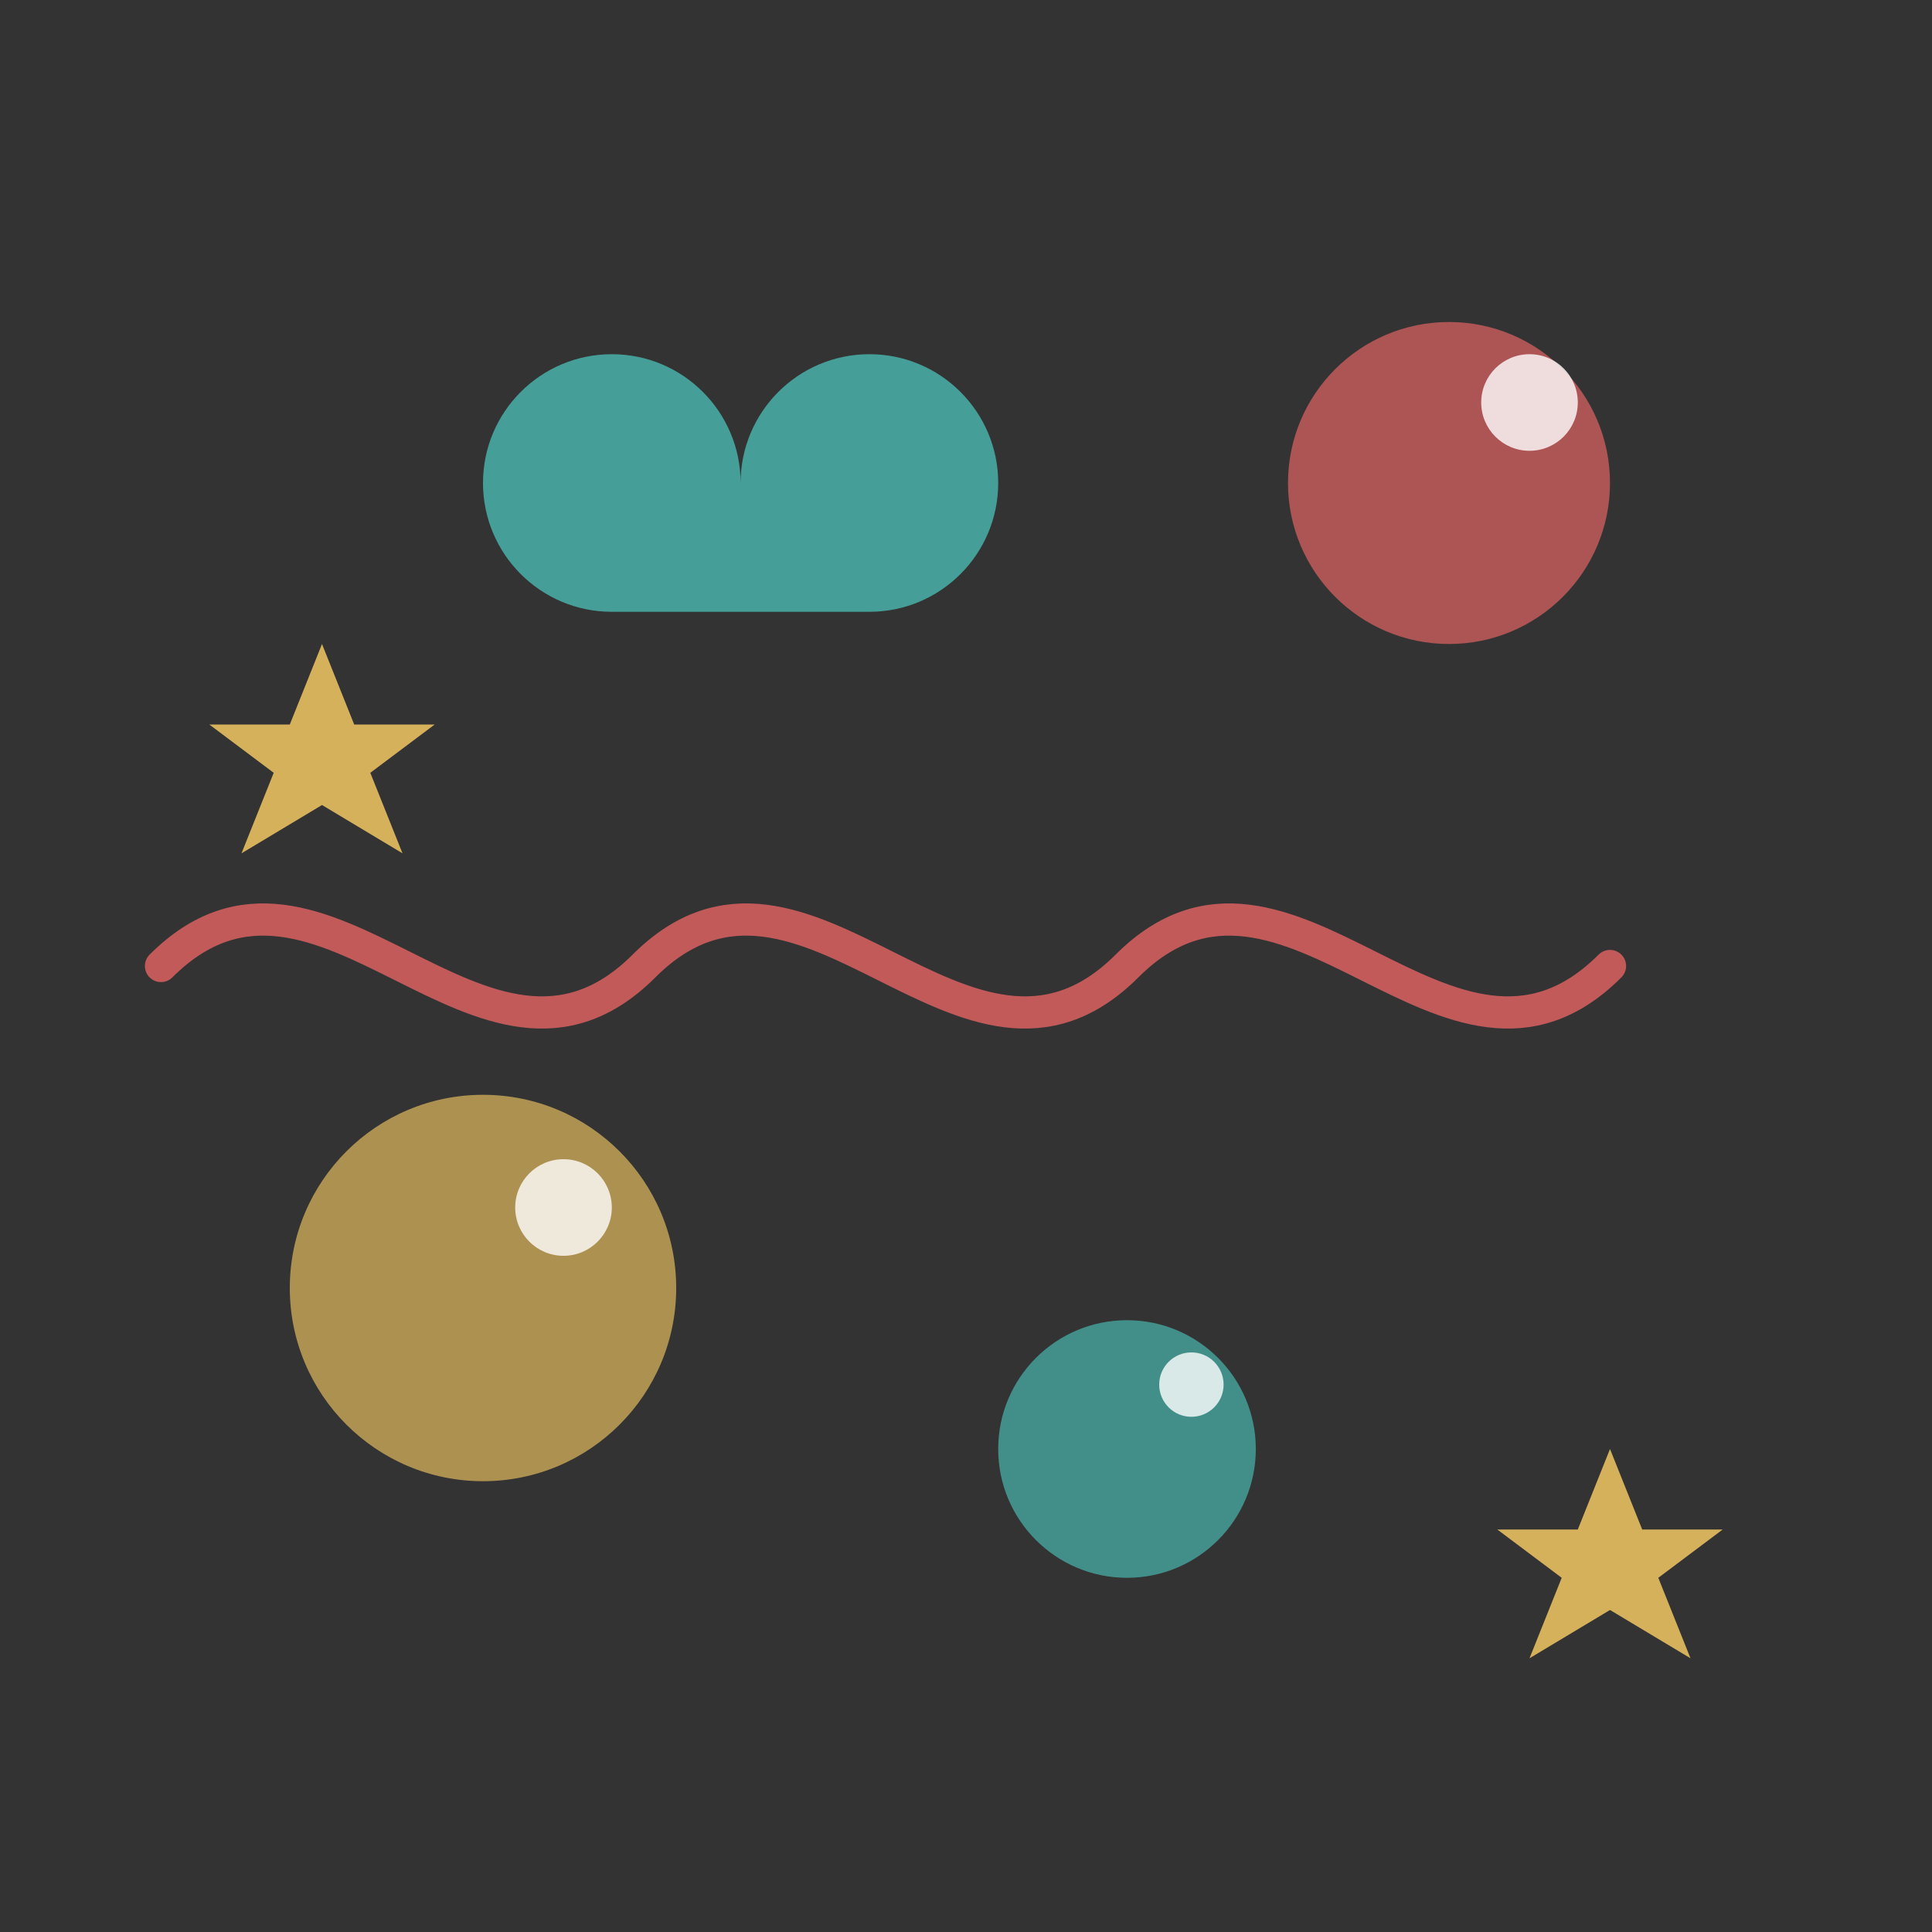
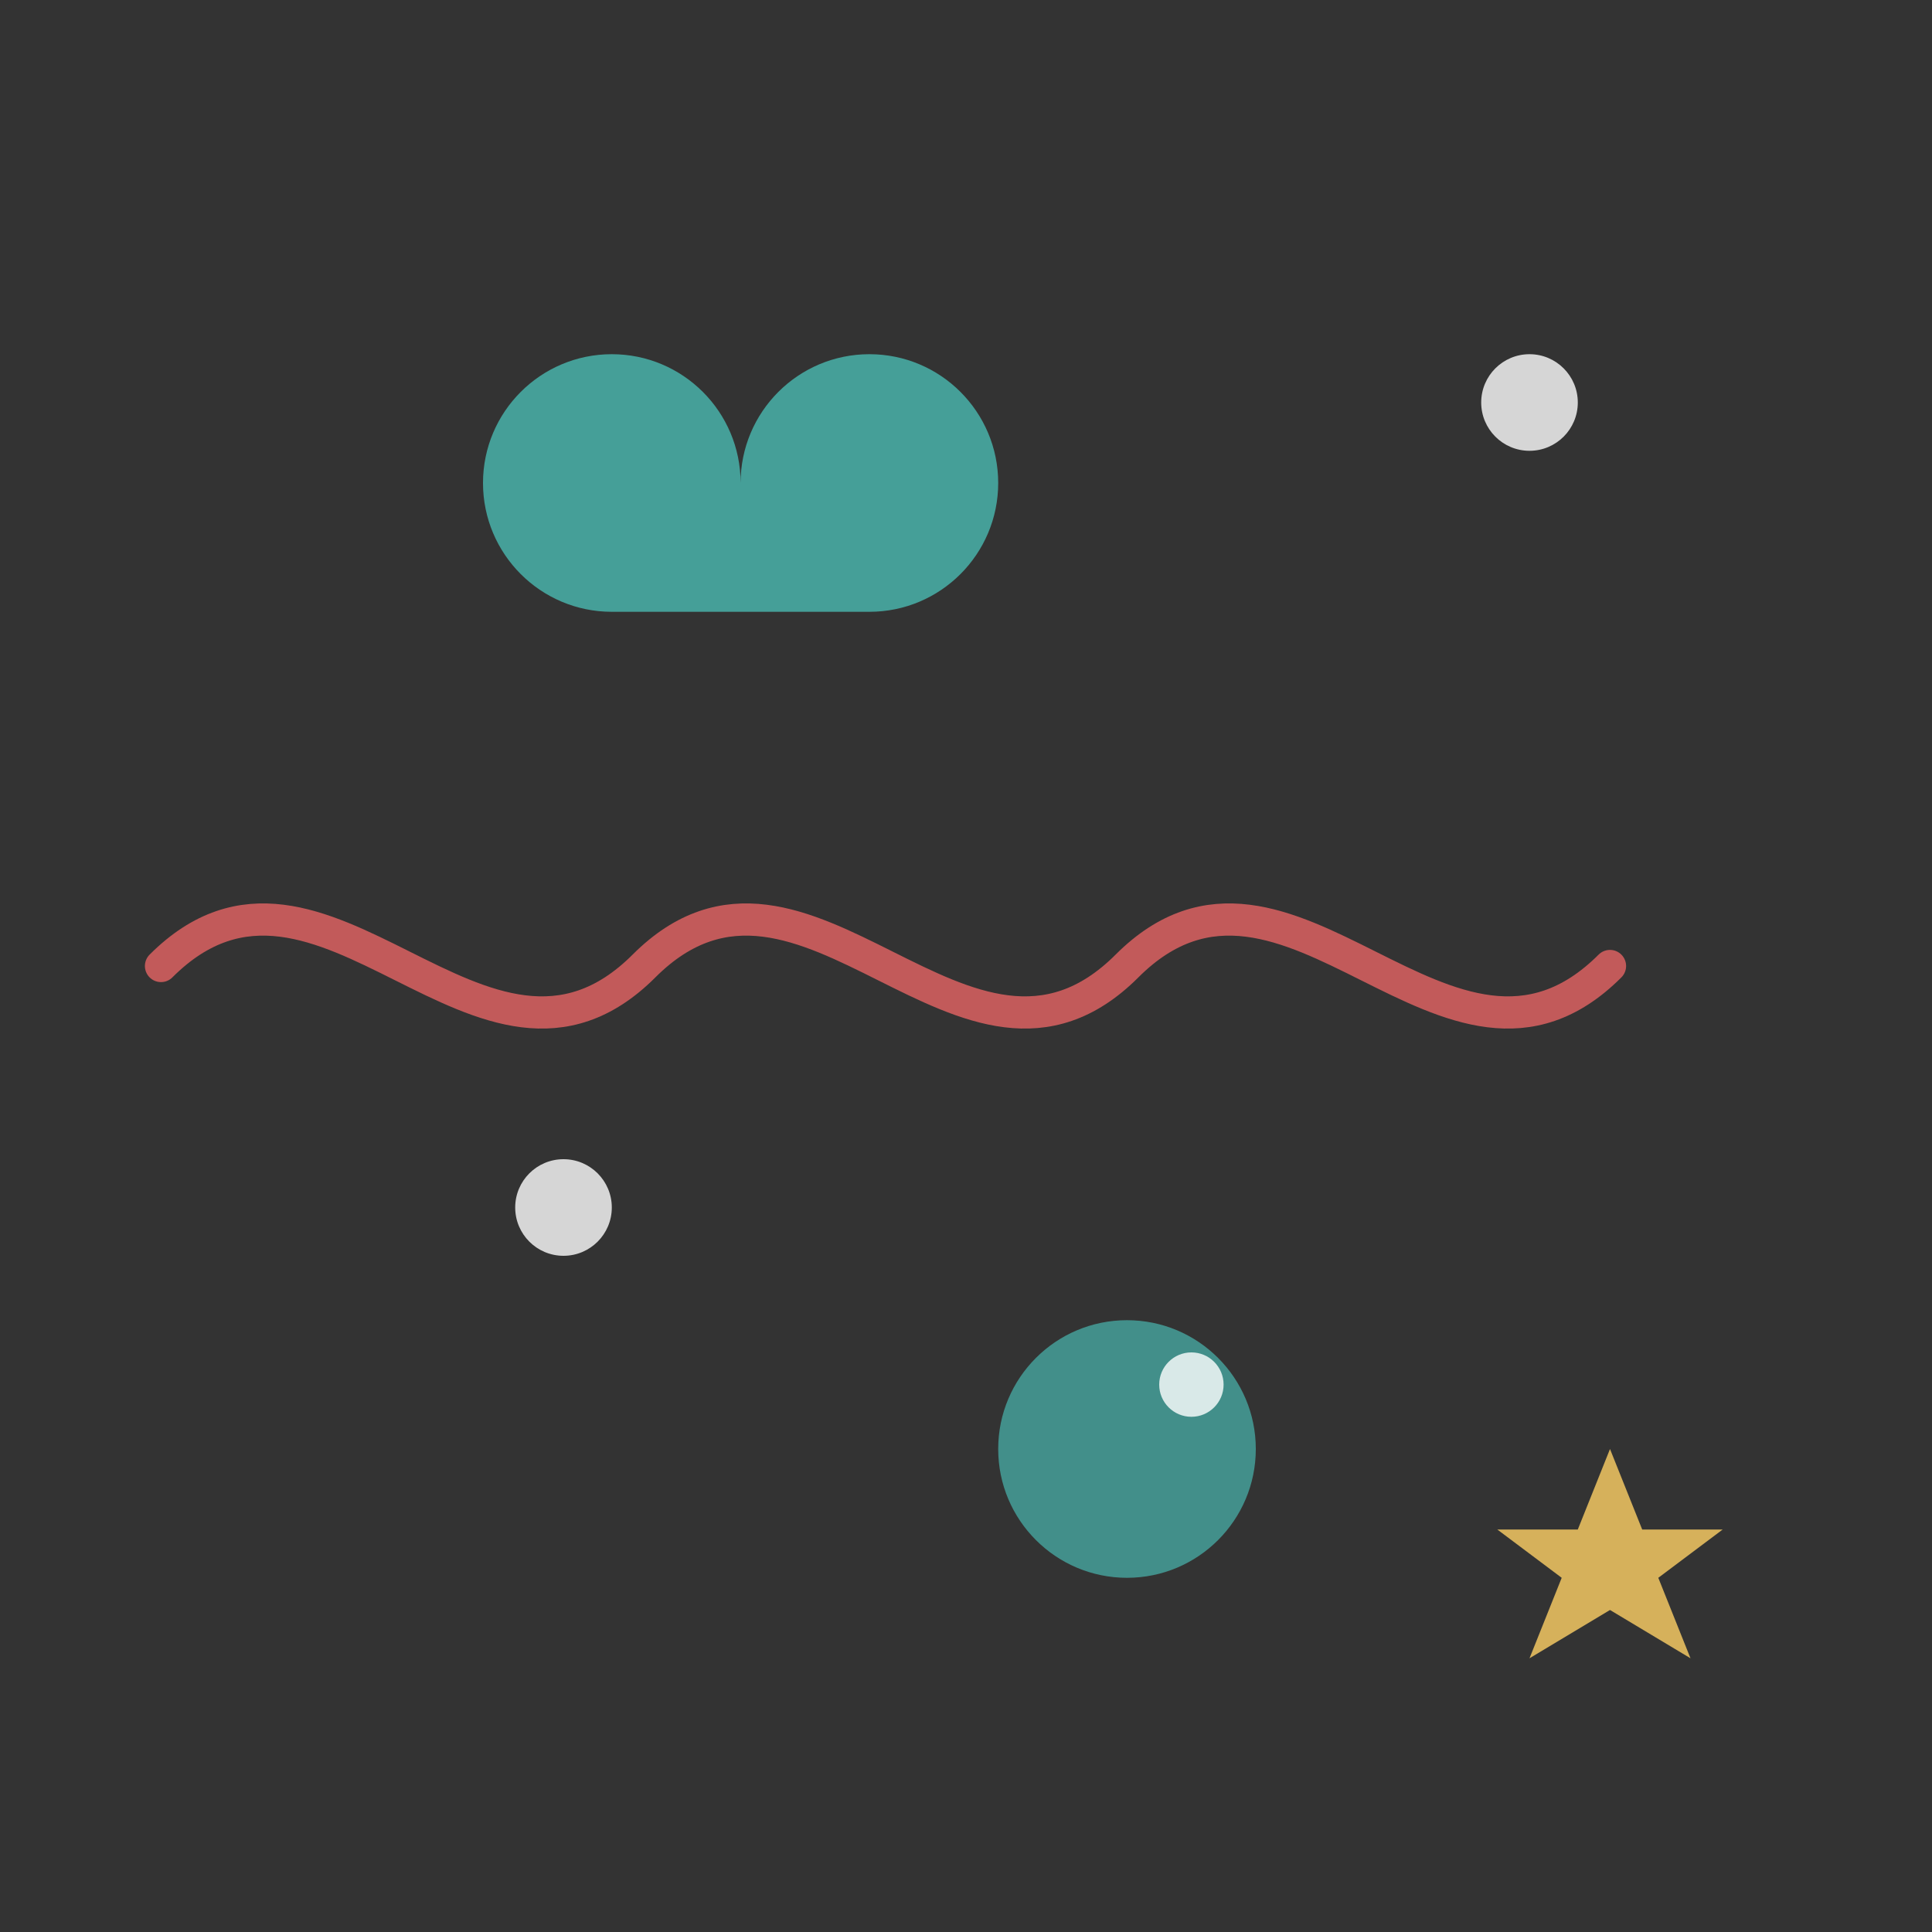
<svg xmlns="http://www.w3.org/2000/svg" width="120" height="120" viewBox="0 0 120 120" fill="none">
  <rect x="0" y="0" width="120" height="120" fill="#333333" stroke="none" />
  <path d="M30 30C30 25.582 33.582 22 38 22C42.418 22 46 25.582 46 30C46 25.582 49.582 22 54 22C58.418 22 62 25.582 62 30C62 34.418 58.418 38 54 38H38C33.582 38 30 34.418 30 30Z" fill="#4ECDC4" opacity="0.7" />
  <path d="M10 60C20 50 30 70 40 60C50 50 60 70 70 60C80 50 90 70 100 60" stroke="#FF6B6B" stroke-width="2" stroke-linecap="round" opacity="0.7" />
-   <circle cx="90" cy="30" r="10" fill="#FF6B6B" opacity="0.6" />
  <circle cx="95" cy="25" r="3" fill="white" opacity="0.8" />
  <circle cx="70" cy="90" r="8" fill="#4ECDC4" opacity="0.6" />
  <circle cx="74" cy="86" r="2" fill="white" opacity="0.8" />
-   <circle cx="30" cy="80" r="12" fill="#FFD166" opacity="0.6" />
  <circle cx="35" cy="75" r="3" fill="white" opacity="0.8" />
-   <path d="M20 40L22 45H27L23 48L25 53L20 50L15 53L17 48L13 45H18L20 40Z" fill="#FFD166" opacity="0.8" />
  <path d="M100 90L102 95H107L103 98L105 103L100 100L95 103L97 98L93 95H98L100 90Z" fill="#FFD166" opacity="0.8" />
</svg>